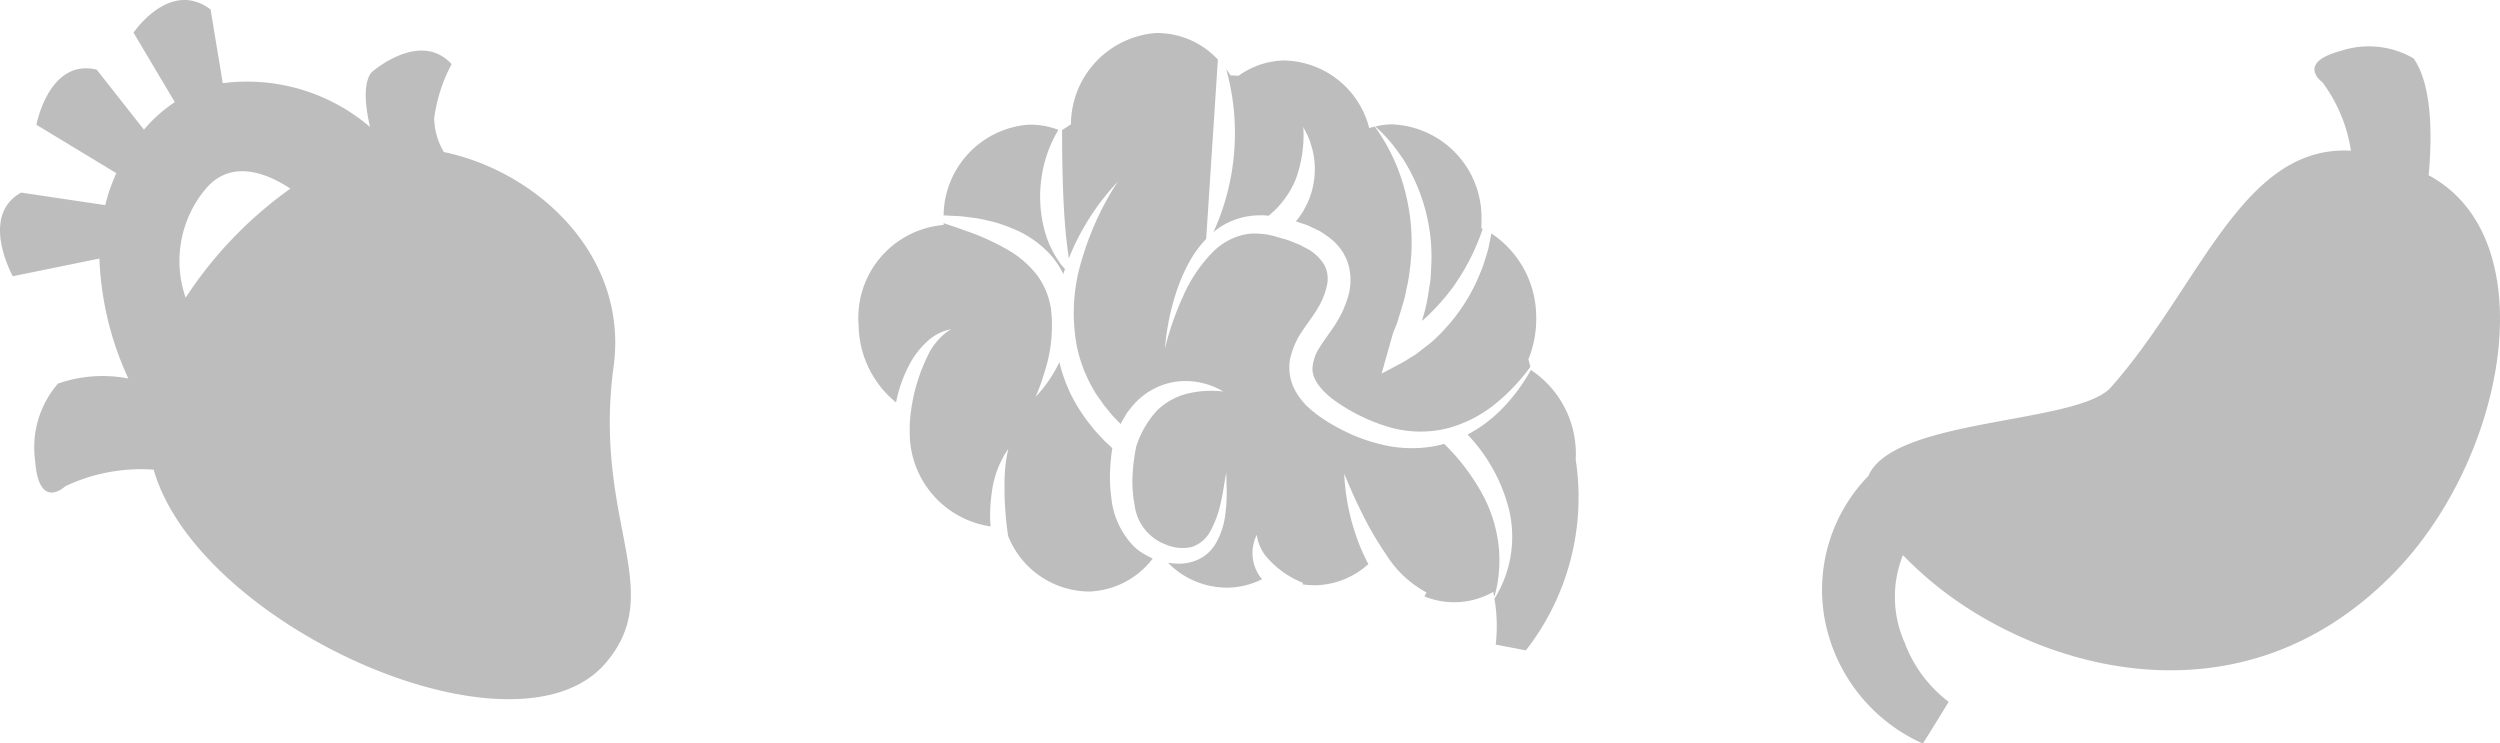
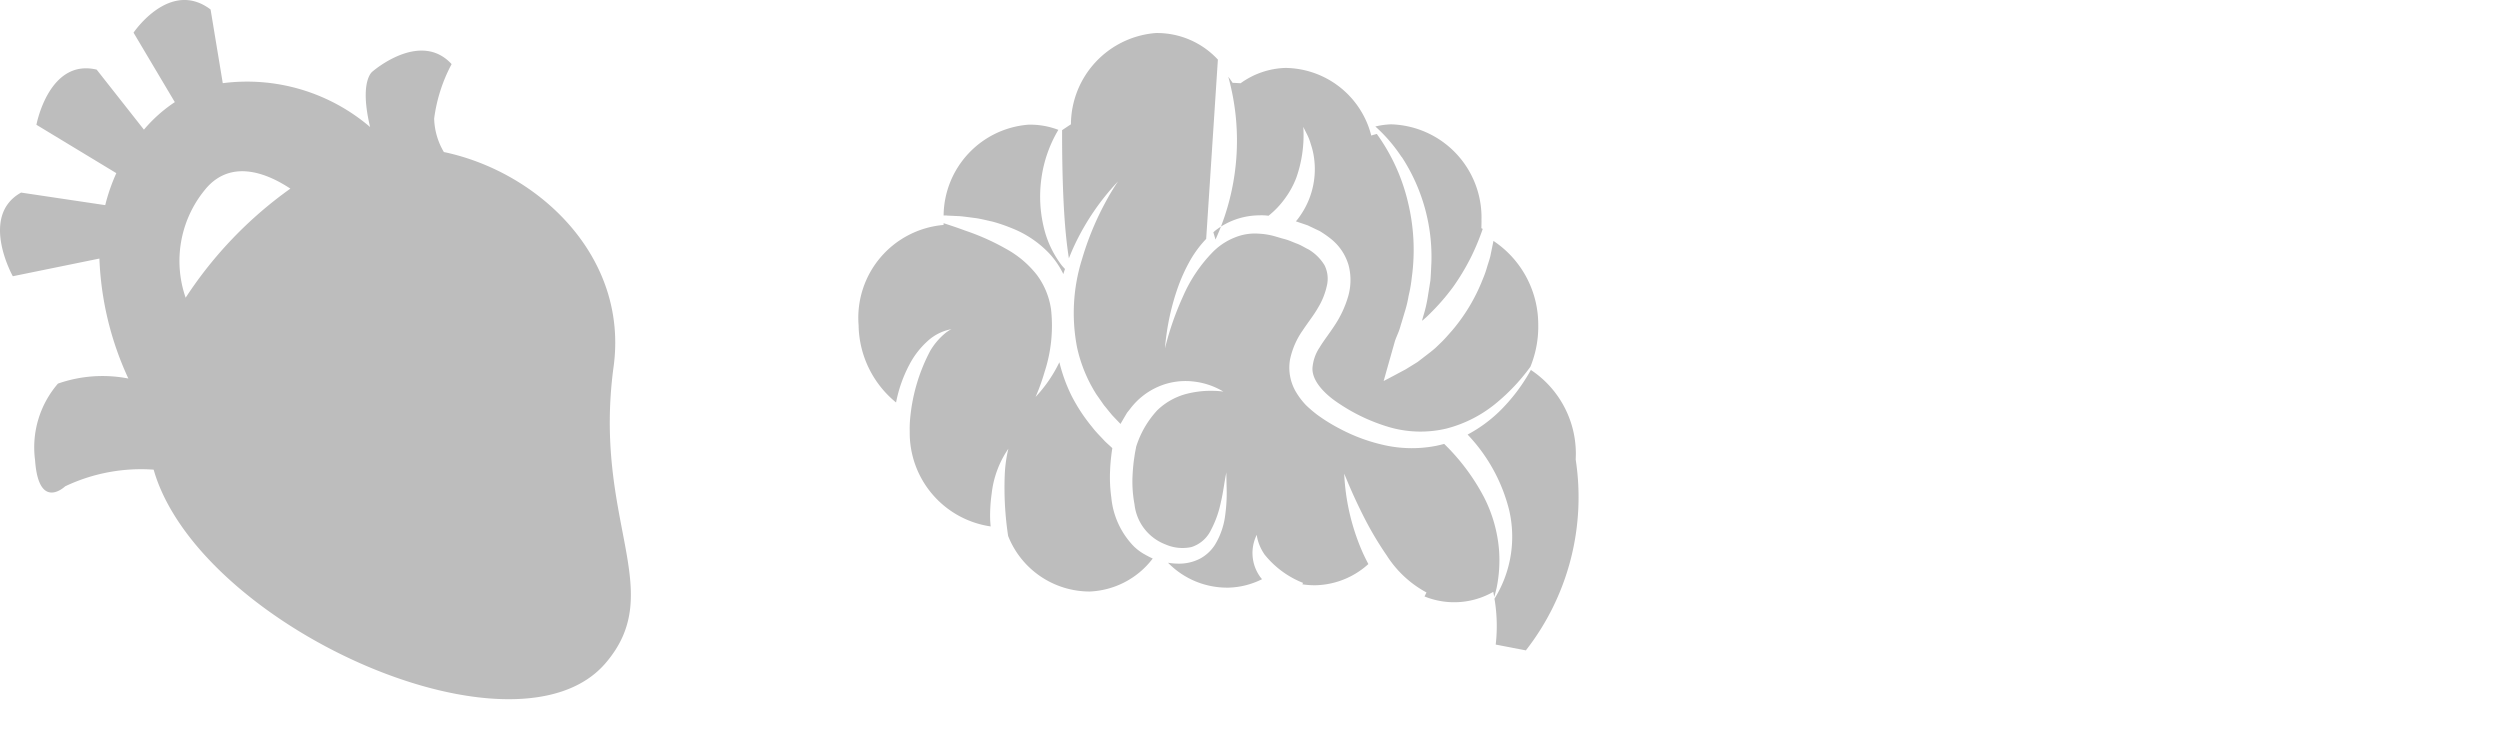
<svg xmlns="http://www.w3.org/2000/svg" width="102.964" height="30.62" viewBox="0 0 102.964 30.62">
  <defs>
    <clipPath id="hmg-clip-path">
      <rect width="102.964" height="30.62" fill="#5a5959" />
    </clipPath>
  </defs>
  <g opacity="0.4">
    <g clip-path="url(#hmg-clip-path)">
      <path d="M18.281,6.261a2.84,2.84,0,0,1-.4-1.378A6.557,6.557,0,0,1,18.6,2.64c-1.3-1.412-3.263.31-3.263.31s-.549.38-.094,2.282A7.8,7.8,0,0,0,9.175,3.426L8.673.391C6.993-.877,5.5,1.345,5.5,1.345L7.2,4.206A6,6,0,0,0,5.928,5.34L3.981,2.867C2.01,2.4,1.5,5.139,1.5,5.139L4.791,7.131a7.6,7.6,0,0,0-.457,1.318L.869,7.932c-1.73.962-.341,3.445-.341,3.445l3.566-.728a12.871,12.871,0,0,0,1.193,4.941,5.559,5.559,0,0,0-2.9.209,4.014,4.014,0,0,0-.943,3.15c.149,2.124,1.24,1.08,1.24,1.08a7.292,7.292,0,0,1,3.644-.686c.038.129.078.258.124.387C8.7,26.018,21.3,31.534,24.932,27.321c2.587-3-.527-5.841.34-12.224.615-4.524-3.079-8.013-6.99-8.835m-10.636,6a4.618,4.618,0,0,1,.887-4.555c1.078-1.181,2.557-.515,3.426.062a16.747,16.747,0,0,0-4.313,4.492" transform="translate(0 0)" fill="#5a5959" />
      <path d="M121.008,19.712l.538.025c.2.019.406.048.632.077s.462.093.714.147a6.68,6.68,0,0,1,.775.264,4.291,4.291,0,0,1,1.572,1.057,3.506,3.506,0,0,1,.57.839c.022-.07.044-.14.068-.209-.039-.042-.077-.082-.122-.133a4.138,4.138,0,0,1-.709-1.415,5.429,5.429,0,0,1-.142-2.17,5.3,5.3,0,0,1,.7-2.012,3.251,3.251,0,0,0-1.235-.213,3.79,3.79,0,0,0-3.491,3.74c.043,0,.085,0,.131,0" transform="translate(-82.015 -10.834)" fill="#5a5959" />
-       <path d="M155.437,14.839c.034-.028.064-.059.1-.086a2.982,2.982,0,0,1,1.784-.612,2.138,2.138,0,0,1,.393.018l0-.005a3.565,3.565,0,0,0,.655-.684,3.631,3.631,0,0,0,.482-.872,5.289,5.289,0,0,0,.29-2.1l.159.318a2.274,2.274,0,0,1,.152.4,2.928,2.928,0,0,1,.132.562,3.353,3.353,0,0,1-.593,2.41c-.048.07-.1.138-.155.2l.484.164.5.238a4.423,4.423,0,0,1,.484.34,2.157,2.157,0,0,1,.706,1.078,2.421,2.421,0,0,1-.034,1.314,4.334,4.334,0,0,1-.527,1.126c-.224.349-.459.638-.635.932a1.756,1.756,0,0,0-.295.848c-.024.517.476,1.065,1.106,1.473a7.51,7.51,0,0,0,2.093.974,4.635,4.635,0,0,0,2.305.051,5.285,5.285,0,0,0,2.132-1.109,8.016,8.016,0,0,0,1.34-1.441c-.027-.1-.055-.2-.084-.307a4.39,4.39,0,0,0,.322-1.782,4.134,4.134,0,0,0-1.845-3.4c-.036.192-.08.391-.123.61-.036.154-.092.309-.141.473a4.146,4.146,0,0,1-.178.5,7.435,7.435,0,0,1-1.267,2.116c-.152.169-.3.349-.474.511l-.2.193c-.08.071-.161.138-.243.2l-.5.385-.486.3-.466.249-.242.128-.127.067-.067.035c-.014,0,.006-.037.008-.053l.147-.523.306-1.08c.039-.11.1-.25.15-.375s.078-.249.119-.374l.117-.39a5.053,5.053,0,0,0,.175-.718,5.645,5.645,0,0,0,.128-.738,8.328,8.328,0,0,0-.148-3.076,7.908,7.908,0,0,0-1.291-2.845q-.116.029-.229.066a3.688,3.688,0,0,0-3.539-2.785,3.313,3.313,0,0,0-1.842.631c-.11-.008-.221-.014-.331-.018-.055-.088-.117-.169-.177-.252a9.834,9.834,0,0,1-.526,6.707" transform="translate(-105.464 -5.272)" fill="#5a5959" />
+       <path d="M155.437,14.839c.034-.028.064-.059.1-.086a2.982,2.982,0,0,1,1.784-.612,2.138,2.138,0,0,1,.393.018l0-.005a3.565,3.565,0,0,0,.655-.684,3.631,3.631,0,0,0,.482-.872,5.289,5.289,0,0,0,.29-2.1l.159.318a2.274,2.274,0,0,1,.152.4,2.928,2.928,0,0,1,.132.562,3.353,3.353,0,0,1-.593,2.41c-.048.07-.1.138-.155.2l.484.164.5.238a4.423,4.423,0,0,1,.484.34,2.157,2.157,0,0,1,.706,1.078,2.421,2.421,0,0,1-.034,1.314,4.334,4.334,0,0,1-.527,1.126c-.224.349-.459.638-.635.932a1.756,1.756,0,0,0-.295.848c-.024.517.476,1.065,1.106,1.473a7.51,7.51,0,0,0,2.093.974,4.635,4.635,0,0,0,2.305.051,5.285,5.285,0,0,0,2.132-1.109,8.016,8.016,0,0,0,1.34-1.441a4.39,4.39,0,0,0,.322-1.782,4.134,4.134,0,0,0-1.845-3.4c-.036.192-.08.391-.123.61-.036.154-.092.309-.141.473a4.146,4.146,0,0,1-.178.5,7.435,7.435,0,0,1-1.267,2.116c-.152.169-.3.349-.474.511l-.2.193c-.08.071-.161.138-.243.2l-.5.385-.486.3-.466.249-.242.128-.127.067-.067.035c-.014,0,.006-.037.008-.053l.147-.523.306-1.08c.039-.11.1-.25.15-.375s.078-.249.119-.374l.117-.39a5.053,5.053,0,0,0,.175-.718,5.645,5.645,0,0,0,.128-.738,8.328,8.328,0,0,0-.148-3.076,7.908,7.908,0,0,0-1.291-2.845q-.116.029-.229.066a3.688,3.688,0,0,0-3.539-2.785,3.313,3.313,0,0,0-1.842.631c-.11-.008-.221-.014-.331-.018-.055-.088-.117-.169-.177-.252a9.834,9.834,0,0,1-.526,6.707" transform="translate(-105.464 -5.272)" fill="#5a5959" />
      <path d="M177.292,17.267a7.513,7.513,0,0,1,1.222,4.384c-.013.234-.018.475-.041.716l-.117.728a5.511,5.511,0,0,1-.176.733l-.048.171h0a.007.007,0,0,0,0,0c.005,0,.009-.009.005,0s0,.007,0,.008,0,0,.011,0c.091-.081.185-.159.27-.248a9.064,9.064,0,0,0,.973-1.11,9.382,9.382,0,0,0,.766-1.274,9.653,9.653,0,0,0,.472-1.142l-.057-.029c.005-.115.009-.231.006-.349a3.837,3.837,0,0,0-3.721-3.928,3.149,3.149,0,0,0-.65.089,6.371,6.371,0,0,1,1.076,1.25" transform="translate(-119.562 -10.806)" fill="#5a5959" />
      <path d="M121.739,42.216a2.122,2.122,0,0,1-.433-.327,3.332,3.332,0,0,1-.921-2.007,5.978,5.978,0,0,1-.049-1.139c.006-.192.025-.385.047-.579.013-.1.023-.194.041-.292.006-.035,0-.023,0-.025v0h0l-.056-.051c-.089-.084-.183-.163-.269-.252-.167-.184-.349-.356-.5-.558a7.086,7.086,0,0,1-.853-1.295,6.671,6.671,0,0,1-.5-1.378,5.676,5.676,0,0,1-.981,1.43,8.433,8.433,0,0,0,.369-1.022,6.132,6.132,0,0,0,.269-2.585,3.122,3.122,0,0,0-.573-1.406,4.121,4.121,0,0,0-1.273-1.083,9.61,9.61,0,0,0-1.68-.752c-.3-.112-.6-.212-.9-.309,0,.024,0,.049,0,.073a3.837,3.837,0,0,0-3.5,4.128,4.182,4.182,0,0,0,1.543,3.183,5.563,5.563,0,0,1,.546-1.553,3.445,3.445,0,0,1,.724-.949,1.981,1.981,0,0,1,1.013-.517,1.369,1.369,0,0,0-.287.191,2.788,2.788,0,0,0-.588.7,7.374,7.374,0,0,0-.838,2.918q-.013.2-.007.4a3.894,3.894,0,0,0,3.333,3.915c-.009-.106-.019-.212-.022-.32a6.466,6.466,0,0,1,.062-1.02,4.075,4.075,0,0,1,.689-1.861,5.6,5.6,0,0,0-.15,1.108,13.347,13.347,0,0,0,.14,2.485,3.615,3.615,0,0,0,3.356,2.289,3.435,3.435,0,0,0,2.6-1.359,3.38,3.38,0,0,1-.344-.178" transform="translate(-74.615 -19.394)" fill="#5a5959" />
      <path d="M192.46,51.06c0-.1.008-.2.005-.3a4.136,4.136,0,0,0-1.838-3.394l-.006-.024-.046.082a7.408,7.408,0,0,1-1.211,1.594,5.778,5.778,0,0,1-1.357,1,6.941,6.941,0,0,1,1.712,3.113,4.832,4.832,0,0,1-.605,3.648,6.739,6.739,0,0,1,.051,1.888l1.242.239a10.253,10.253,0,0,0,2.054-7.847" transform="translate(-127.563 -32.12)" fill="#5a5959" />
      <path d="M153.857,27.457c.028-.093.062-.216.1-.379a5.67,5.67,0,0,0,.1-1.55,5.8,5.8,0,0,0-.612-2.169,8.69,8.69,0,0,0-1.648-2.21c-.129.035-.261.068-.4.093a5.219,5.219,0,0,1-1.923-.012,7.169,7.169,0,0,1-1.964-.7,7.063,7.063,0,0,1-.95-.587,5.308,5.308,0,0,1-.454-.389,3.007,3.007,0,0,1-.394-.513,1.964,1.964,0,0,1-.263-1.37,3.228,3.228,0,0,1,.524-1.2c.23-.347.457-.627.627-.927a2.955,2.955,0,0,0,.368-.921,1.242,1.242,0,0,0-.1-.835,1.913,1.913,0,0,0-.656-.647c-.159-.076-.3-.173-.474-.237s-.334-.144-.518-.191-.364-.11-.54-.151a2.946,2.946,0,0,0-.516-.071,2.173,2.173,0,0,0-1,.161,2.652,2.652,0,0,0-.878.577,6.057,6.057,0,0,0-1.246,1.849,12.009,12.009,0,0,0-.741,2.134s.011-.225.072-.645a9.981,9.981,0,0,1,.432-1.786,7.084,7.084,0,0,1,.545-1.21,4.565,4.565,0,0,1,.647-.865l.482-7.384a3.411,3.411,0,0,0-2.561-1.094,3.791,3.791,0,0,0-3.491,3.759q-.183.118-.364.242c0,.365,0,1.083.023,1.932.017.617.045,1.3.1,1.988.037.45.085.9.157,1.357.076-.192.156-.382.244-.567a10.044,10.044,0,0,1,1.779-2.6,9.471,9.471,0,0,0-.5.827,12.061,12.061,0,0,0-.985,2.383,7.417,7.417,0,0,0-.2,3.633,6,6,0,0,0,.793,1.925l.314.449c.119.142.232.289.355.431l.325.34.18-.31.093-.155.116-.145a2.9,2.9,0,0,1,1.169-.925,2.81,2.81,0,0,1,1.425-.215,3.048,3.048,0,0,1,1.254.417,3.412,3.412,0,0,0-.4-.03,4,4,0,0,0-1.05.108,2.724,2.724,0,0,0-1.269.689,3.946,3.946,0,0,0-.878,1.523l0,.019-.032.159-.016.089-.044.3c-.025.2-.041.4-.051.6a5.1,5.1,0,0,0,.08,1.188,2,2,0,0,0,1.278,1.651,1.743,1.743,0,0,0,1.07.107,1.344,1.344,0,0,0,.795-.688,4.3,4.3,0,0,0,.413-1.154c.1-.408.14-.825.23-1.24a1.916,1.916,0,0,0,0,.206c0,.134.007.332.012.589a6.649,6.649,0,0,1-.059.947,3.068,3.068,0,0,1-.423,1.244,1.662,1.662,0,0,1-.609.57,1.868,1.868,0,0,1-.9.21,2.539,2.539,0,0,1-.427-.038,3.4,3.4,0,0,0,2.5,1.026,3.259,3.259,0,0,0,1.371-.347c-.03-.042-.066-.078-.093-.122a1.681,1.681,0,0,1-.122-1.707,1.314,1.314,0,0,0,.05.246,1.959,1.959,0,0,0,.274.57,3.83,3.83,0,0,0,1.583,1.165l-.03.058a3.211,3.211,0,0,0,.577.038,3.35,3.35,0,0,0,2.142-.872c-.1-.188-.193-.378-.276-.571a9.055,9.055,0,0,1-.719-3.151l.191.456c.125.292.312.714.566,1.22a13.833,13.833,0,0,0,1,1.7,4.437,4.437,0,0,0,1.632,1.516l-.081.164a3.244,3.244,0,0,0,2.831-.189q.022.109.04.215" transform="translate(-92.318 -2.867)" fill="#5a5959" />
-       <path d="M258.313,11.291c.129-1.39.188-3.669-.624-4.807a3.667,3.667,0,0,0-2.989-.31c-1.881.5-.758,1.3-.758,1.3a6.346,6.346,0,0,1,1.171,2.812c-4.49-.245-6.209,5.6-9.887,9.745-1.359,1.533-8.965,1.244-9.99,3.653a6.717,6.717,0,0,0-1.814,5.8,7.026,7.026,0,0,0,4.06,5.221c.355-.57.71-1.139,1.062-1.719a5.446,5.446,0,0,1-1.814-2.442,4.624,4.624,0,0,1-.07-3.6c.258.265.548.543.88.837,4.158,3.685,12.8,6.571,19.316-.074,4.68-4.769,6.309-13.805,1.457-16.408" transform="translate(-158.287 -4.08)" fill="#5a5959" />
    </g>
  </g>
</svg>